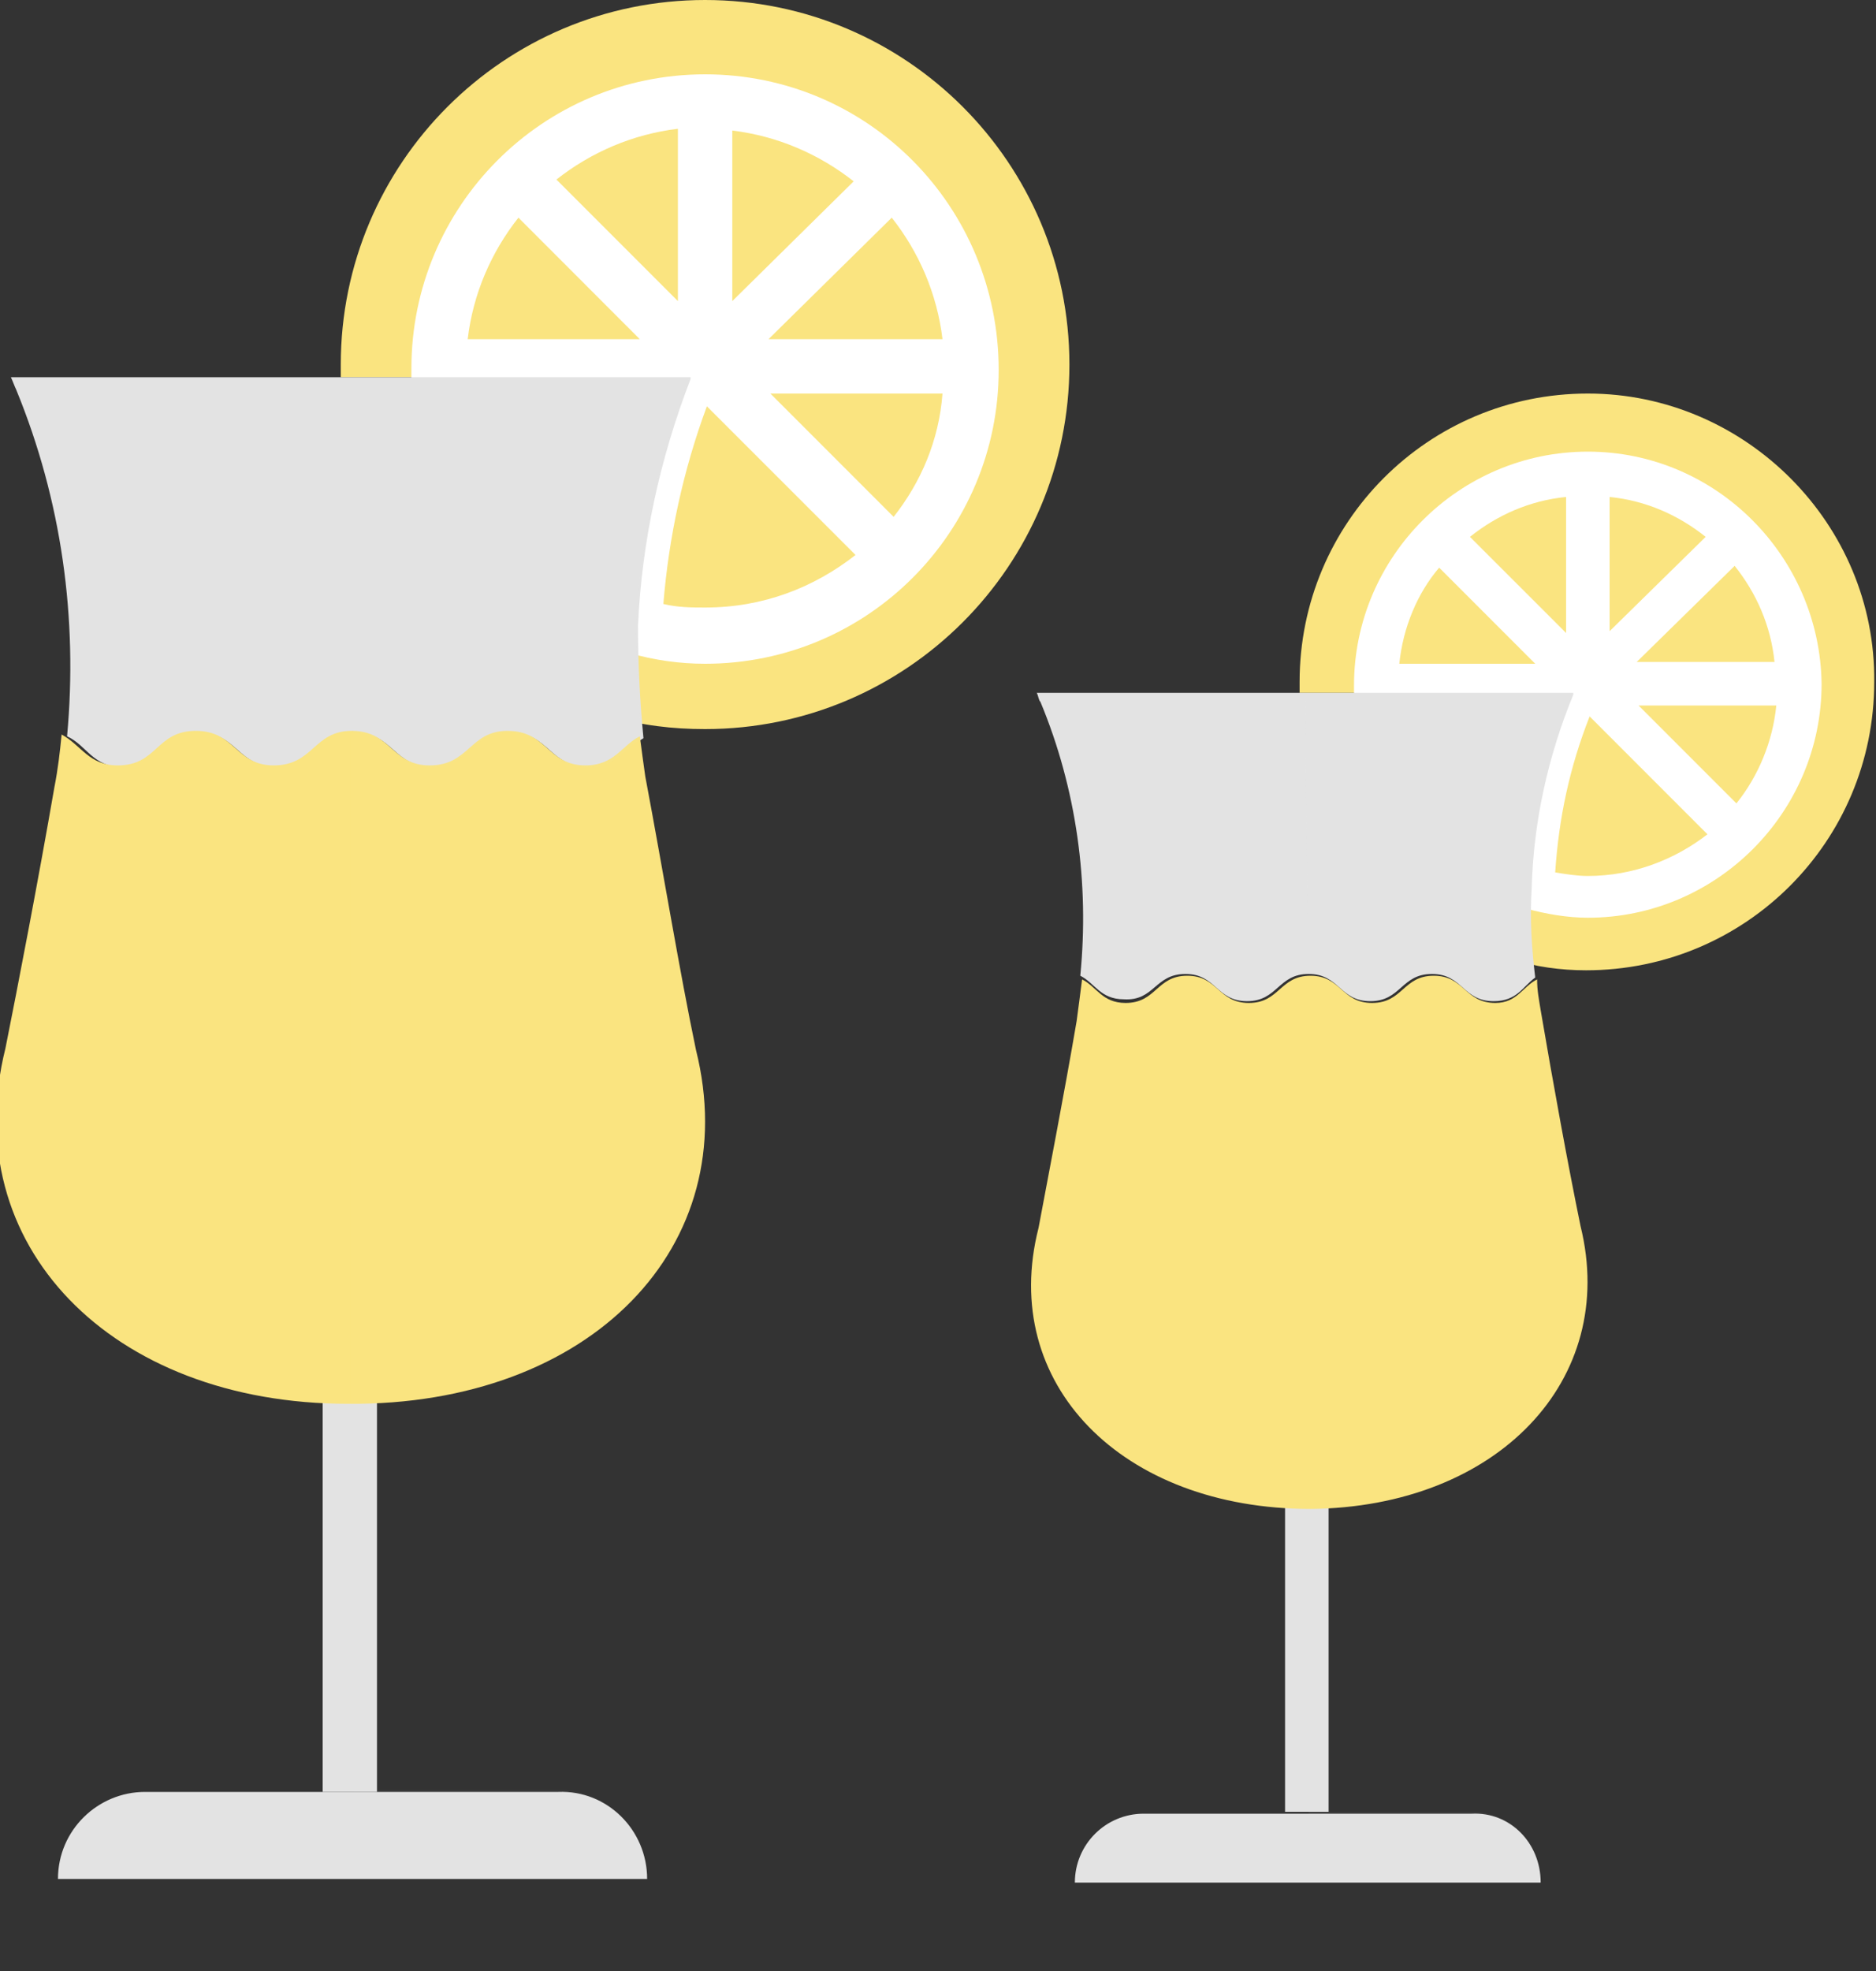
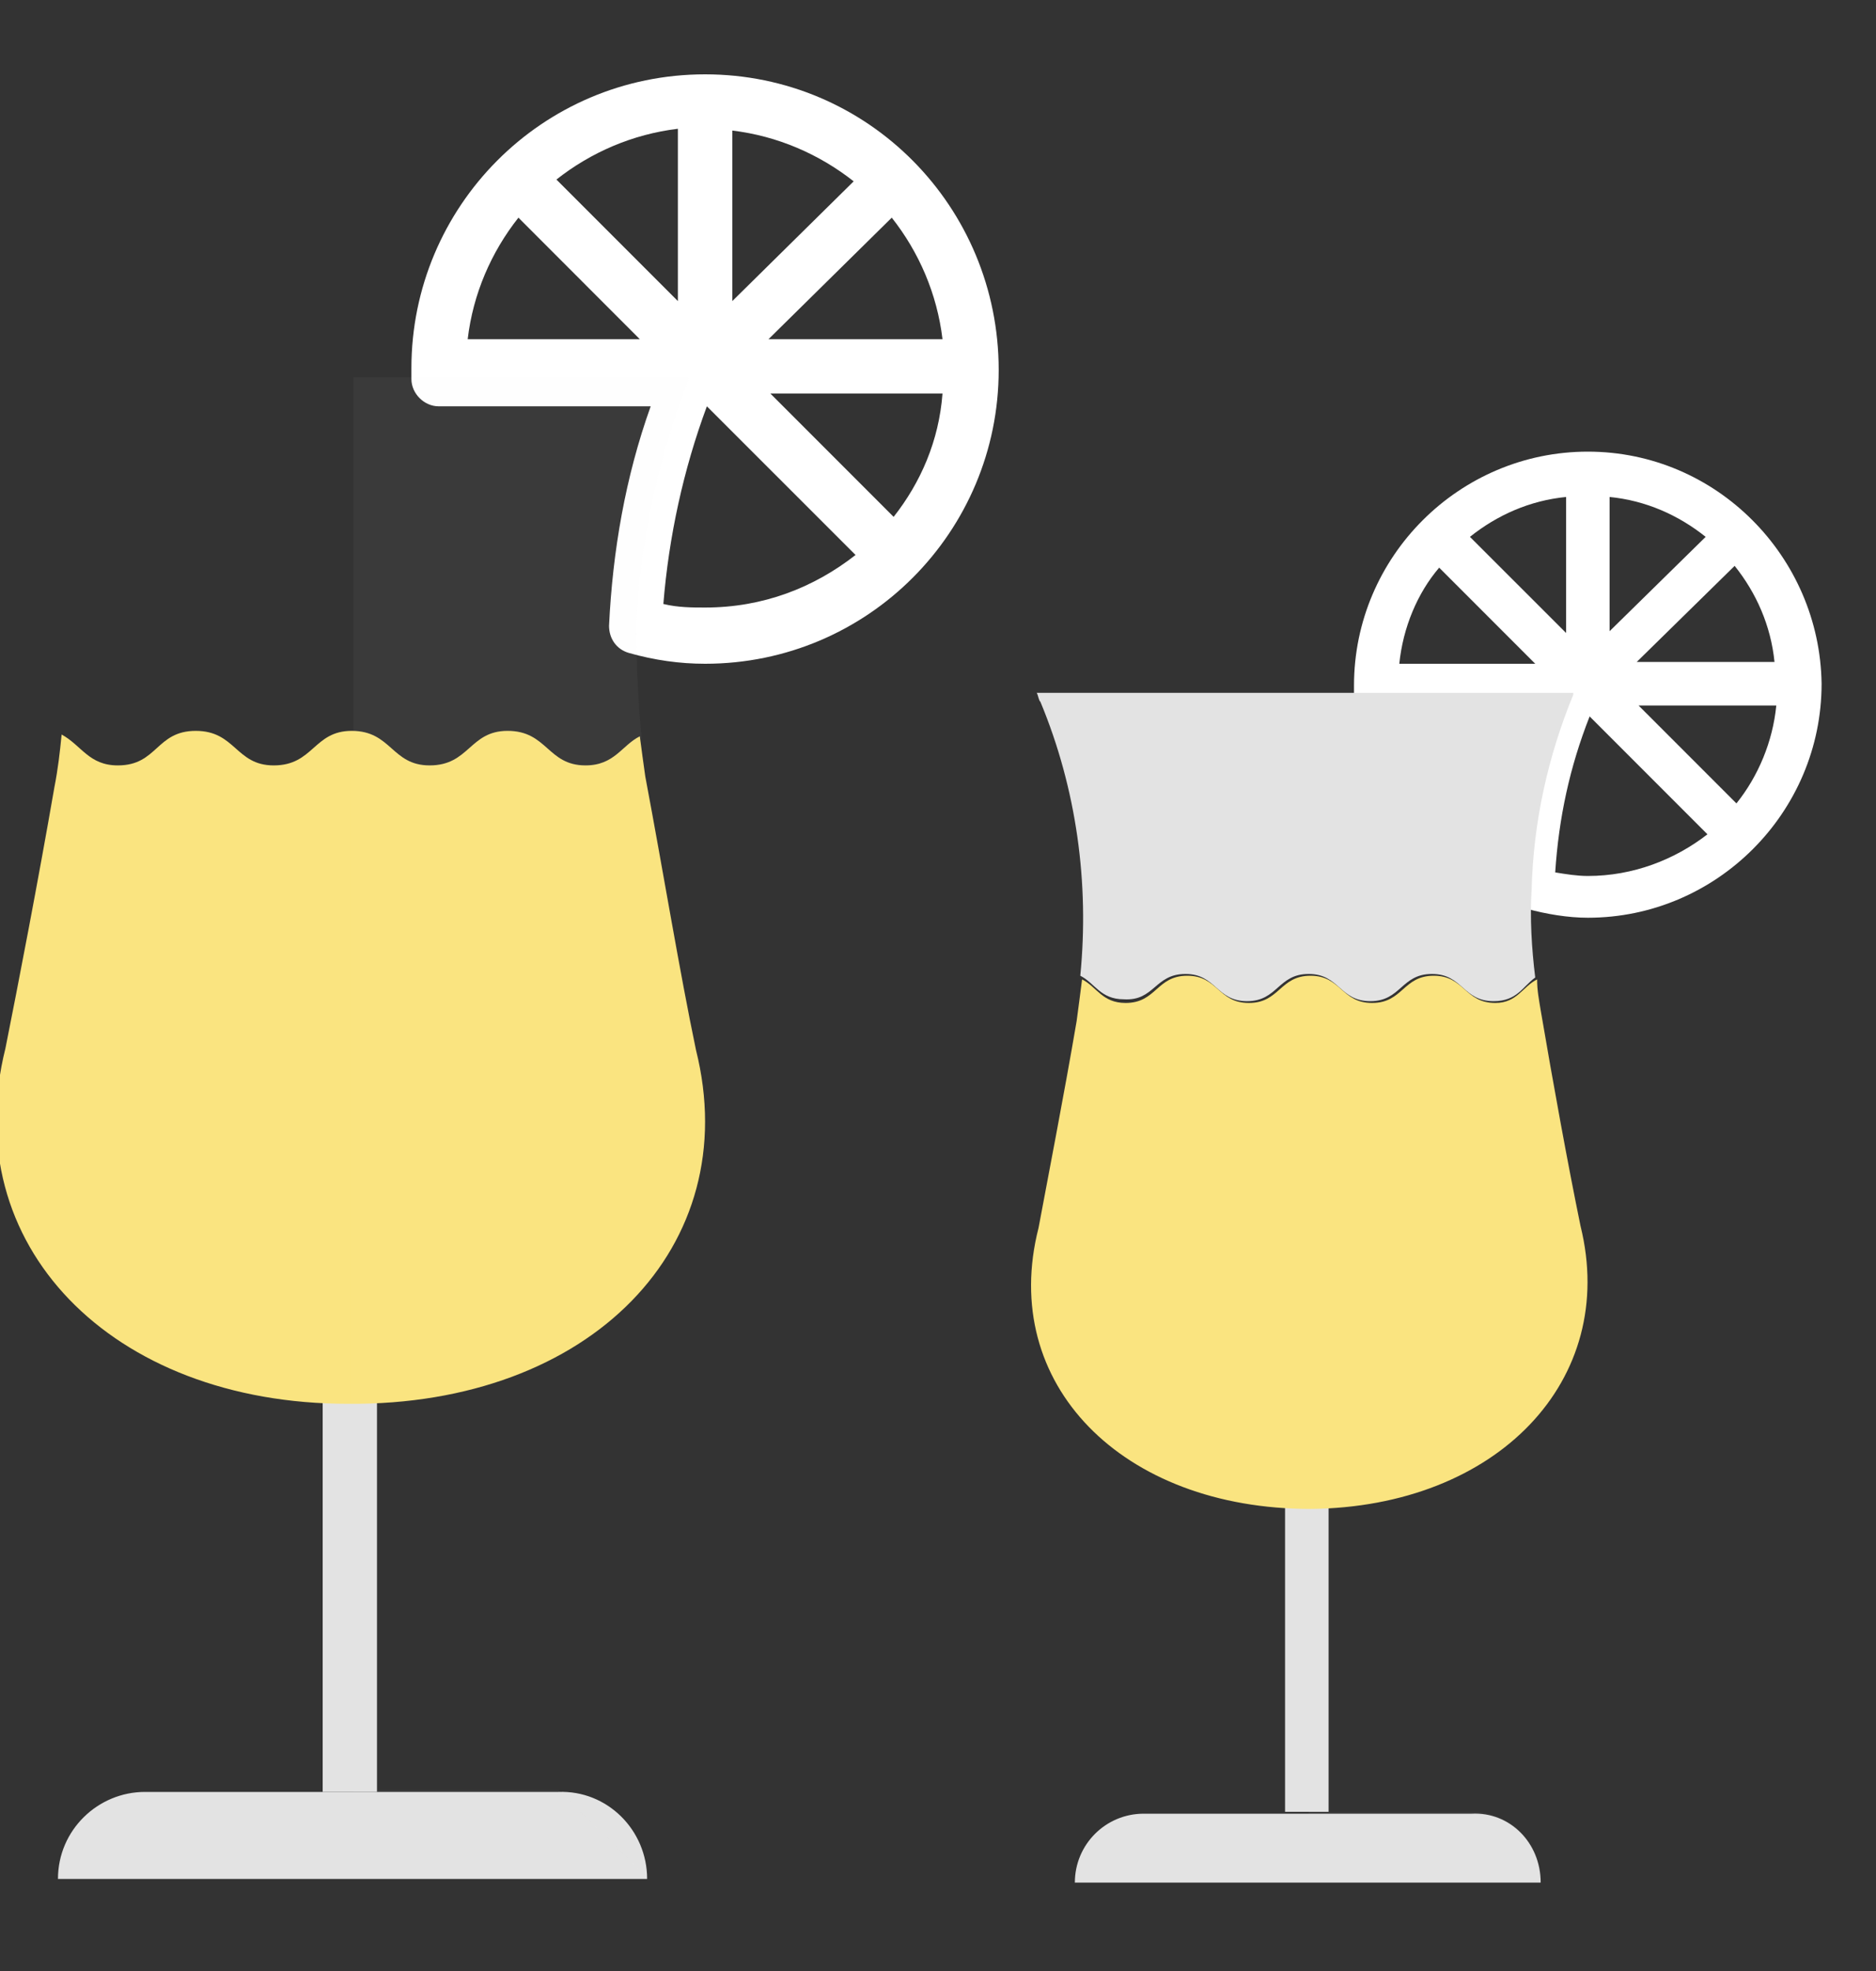
<svg xmlns="http://www.w3.org/2000/svg" width="20" height="21" viewBox="0 0 20 21" fill="none">
  <rect x="0" y="0" width="20" height="21" fill="#333333" stroke="none" />
  <g clip-path="url(#clip0)">
-     <path d="M7.517 0C5.372 0 3.633 1.739 3.633 3.884C3.633 3.923 3.633 3.981 3.633 4.019H7.285V4.058C6.821 5.198 6.551 6.415 6.512 7.633C6.841 7.729 7.169 7.768 7.517 7.768C9.662 7.768 11.401 6.029 11.401 3.884C11.401 1.739 9.662 0 7.517 0Z" fill="#FAE480" />
    <path d="M4.019 14.415H3.44V19.092H4.019V14.415Z" fill="#E3E3E3" />
    <path d="M6.899 20.019H0.618C0.618 19.498 1.044 19.092 1.546 19.092H5.952C6.473 19.072 6.899 19.498 6.899 20.019Z" fill="#E3E3E3" />
    <path d="M7.517 0.792C5.778 0.792 4.386 2.203 4.386 3.923C4.386 3.942 4.386 3.981 4.386 4V4.039C4.386 4.193 4.522 4.329 4.676 4.329H6.937C6.667 5.082 6.531 5.874 6.493 6.667C6.493 6.802 6.57 6.918 6.705 6.957C6.976 7.034 7.246 7.072 7.517 7.072C9.256 7.072 10.647 5.662 10.647 3.942C10.647 2.203 9.256 0.792 7.517 0.792ZM9.527 5.507L8.213 4.193H10.048C10.01 4.696 9.816 5.14 9.527 5.507ZM5.527 2.319L6.821 3.614H4.986C5.043 3.13 5.237 2.686 5.527 2.319ZM7.807 1.391C8.29 1.449 8.734 1.643 9.101 1.932L7.807 3.208V1.391ZM7.227 3.208L5.932 1.913C6.3 1.623 6.744 1.43 7.227 1.372V3.208ZM8.193 3.614L9.507 2.319C9.797 2.686 9.99 3.13 10.048 3.614H8.193ZM7.072 6.435C7.13 5.72 7.285 5.005 7.536 4.329L9.121 5.913C8.676 6.261 8.135 6.473 7.517 6.473C7.382 6.473 7.227 6.473 7.072 6.435Z" fill="white" />
-     <path d="M2.126 7.807C2.531 7.807 2.531 8.174 2.957 8.174C3.362 8.174 3.362 7.807 3.787 7.807C4.193 7.807 4.193 8.174 4.618 8.174C5.024 8.174 5.024 7.807 5.449 7.807C5.855 7.807 5.855 8.174 6.28 8.174C6.589 8.174 6.667 7.981 6.86 7.865C6.821 7.459 6.802 7.072 6.802 6.667C6.841 5.778 7.034 4.889 7.362 4.039V4.019H4.676H0.116C0.135 4.058 0.155 4.116 0.174 4.155C0.657 5.333 0.831 6.589 0.715 7.845C0.928 7.942 0.986 8.174 1.314 8.174C1.701 8.174 1.701 7.807 2.126 7.807Z" fill="#E3E3E3" />
    <path d="M7.42 11.188C7.246 10.357 7.072 9.295 6.879 8.271C6.86 8.135 6.841 8 6.821 7.845C6.628 7.942 6.551 8.155 6.242 8.155C5.836 8.155 5.836 7.787 5.411 7.787C5.005 7.787 5.005 8.155 4.58 8.155C4.174 8.155 4.174 7.787 3.749 7.787C3.343 7.787 3.343 8.155 2.918 8.155C2.512 8.155 2.512 7.787 2.087 7.787C1.662 7.787 1.681 8.155 1.256 8.155C0.947 8.155 0.87 7.942 0.657 7.826C0.638 8.019 0.618 8.193 0.58 8.387C0.406 9.391 0.193 10.493 0.058 11.169C-0.464 13.256 1.179 14.957 3.71 14.957C6.3 14.976 7.942 13.275 7.42 11.188Z" fill="#FAE480" />
    <g opacity="0.2">
      <path opacity="0.2" d="M3.768 7.807C4.174 7.807 4.174 8.174 4.599 8.174C5.005 8.174 5.005 7.807 5.43 7.807C5.836 7.807 5.836 8.174 6.261 8.174C6.57 8.174 6.647 7.981 6.841 7.865C6.802 7.459 6.783 7.072 6.783 6.667C6.821 5.778 7.014 4.889 7.343 4.039V4.019H4.676H3.768V7.807Z" fill="#E3E3E3" />
    </g>
    <g opacity="0.2">
      <path opacity="0.2" d="M7.42 11.188C7.246 10.357 7.072 9.295 6.879 8.271C6.86 8.135 6.84 8 6.821 7.845C6.628 7.942 6.551 8.155 6.241 8.155C5.836 8.155 5.836 7.787 5.411 7.787C5.005 7.787 5.005 8.155 4.58 8.155C4.174 8.155 4.174 7.787 3.749 7.787C3.749 7.787 3.749 7.787 3.729 7.787V14.957C6.299 14.976 7.942 13.275 7.42 11.188Z" fill="#FAE480" />
    </g>
    <g opacity="0.2">
-       <path opacity="0.2" d="M5.952 19.072H3.768V20H6.899C6.899 19.498 6.473 19.072 5.952 19.072Z" fill="#E3E3E3" />
+       <path opacity="0.2" d="M5.952 19.072H3.768V20H6.899Z" fill="#E3E3E3" />
    </g>
-     <path d="M16.928 4.193C15.227 4.193 13.855 5.565 13.855 7.266C13.855 7.304 13.855 7.343 13.855 7.382H16.734V7.401C16.367 8.309 16.155 9.256 16.116 10.222C16.367 10.3 16.638 10.338 16.908 10.338C18.609 10.338 19.981 8.966 19.981 7.266C20 5.585 18.609 4.193 16.928 4.193Z" fill="#FAE480" />
    <path d="M14.164 15.614H13.7V19.304H14.164V15.614Z" fill="#E3E3E3" />
    <path d="M16.425 20.058H11.459C11.459 19.652 11.787 19.324 12.193 19.324H15.691C16.096 19.304 16.425 19.633 16.425 20.058Z" fill="#E3E3E3" />
    <path d="M16.928 4.812C15.556 4.812 14.435 5.932 14.435 7.304C14.435 7.324 14.435 7.343 14.435 7.362V7.382C14.435 7.498 14.531 7.594 14.667 7.594H16.445C16.232 8.193 16.116 8.812 16.097 9.449C16.097 9.565 16.155 9.643 16.271 9.681C16.483 9.739 16.715 9.778 16.928 9.778C18.299 9.778 19.42 8.657 19.42 7.285C19.401 5.932 18.299 4.812 16.928 4.812ZM18.512 8.56L17.469 7.517H18.937C18.899 7.903 18.744 8.271 18.512 8.56ZM15.343 6.048L16.367 7.072H14.918C14.957 6.686 15.111 6.319 15.343 6.048ZM17.16 5.295C17.546 5.333 17.894 5.488 18.184 5.72L17.16 6.725V5.295ZM16.696 6.744L15.671 5.72C15.961 5.488 16.309 5.333 16.696 5.295V6.744ZM17.449 7.053L18.493 6.029C18.725 6.319 18.879 6.667 18.918 7.053H17.449ZM16.58 9.295C16.618 8.715 16.734 8.174 16.947 7.633L18.203 8.889C17.855 9.159 17.411 9.333 16.928 9.333C16.812 9.333 16.696 9.314 16.58 9.295Z" fill="white" />
    <path d="M12.638 10.377C12.966 10.377 12.966 10.667 13.295 10.667C13.623 10.667 13.623 10.377 13.952 10.377C14.28 10.377 14.28 10.667 14.609 10.667C14.937 10.667 14.937 10.377 15.266 10.377C15.594 10.377 15.594 10.667 15.923 10.667C16.174 10.667 16.232 10.512 16.367 10.415C16.329 10.106 16.309 9.778 16.329 9.469C16.348 8.754 16.503 8.058 16.773 7.401V7.382H14.647H11.053C11.072 7.42 11.072 7.459 11.092 7.478C11.478 8.406 11.614 9.411 11.517 10.396C11.672 10.473 11.73 10.647 11.981 10.647C12.309 10.667 12.309 10.377 12.638 10.377Z" fill="#E3E3E3" />
    <path d="M16.85 13.063C16.715 12.406 16.56 11.556 16.425 10.763C16.406 10.647 16.387 10.551 16.387 10.435C16.232 10.512 16.174 10.686 15.942 10.686C15.614 10.686 15.614 10.396 15.285 10.396C14.957 10.396 14.957 10.686 14.628 10.686C14.3 10.686 14.3 10.396 13.971 10.396C13.643 10.396 13.643 10.686 13.314 10.686C12.986 10.686 12.986 10.396 12.657 10.396C12.329 10.396 12.329 10.686 12 10.686C11.749 10.686 11.691 10.512 11.536 10.435C11.517 10.589 11.498 10.725 11.478 10.879C11.343 11.671 11.169 12.56 11.072 13.082C10.647 14.744 11.961 16.077 13.971 16.077C15.961 16.058 17.256 14.705 16.85 13.063Z" fill="#FAE480" />
    <g opacity="0.2">
-       <path opacity="0.2" d="M13.952 10.377C14.28 10.377 14.28 10.667 14.609 10.667C14.937 10.667 14.937 10.377 15.266 10.377C15.594 10.377 15.594 10.667 15.923 10.667C16.174 10.667 16.232 10.512 16.367 10.415C16.328 10.106 16.309 9.778 16.328 9.469C16.348 8.754 16.503 8.058 16.773 7.401V7.382H14.647H13.913L13.952 10.377Z" fill="#E3E3E3" />
-     </g>
+       </g>
    <g opacity="0.2">
      <path opacity="0.2" d="M16.85 13.063C16.715 12.406 16.561 11.556 16.425 10.763C16.406 10.647 16.387 10.551 16.387 10.435C16.232 10.512 16.174 10.686 15.942 10.686C15.614 10.686 15.614 10.396 15.285 10.396C14.957 10.396 14.957 10.686 14.628 10.686C14.3 10.686 14.3 10.396 13.971 10.396C13.971 10.396 13.971 10.396 13.952 10.396V16.077C15.961 16.058 17.256 14.705 16.85 13.063Z" fill="#FAE480" />
    </g>
    <g opacity="0.2">
      <path opacity="0.2" d="M15.691 19.304H13.952V20.039H16.425C16.425 19.633 16.097 19.304 15.691 19.304Z" fill="#E3E3E3" />
    </g>
  </g>
  <defs>
    <clipPath id="clip0">
      <rect width="20" height="20.058" fill="white" />
    </clipPath>
  </defs>
</svg>